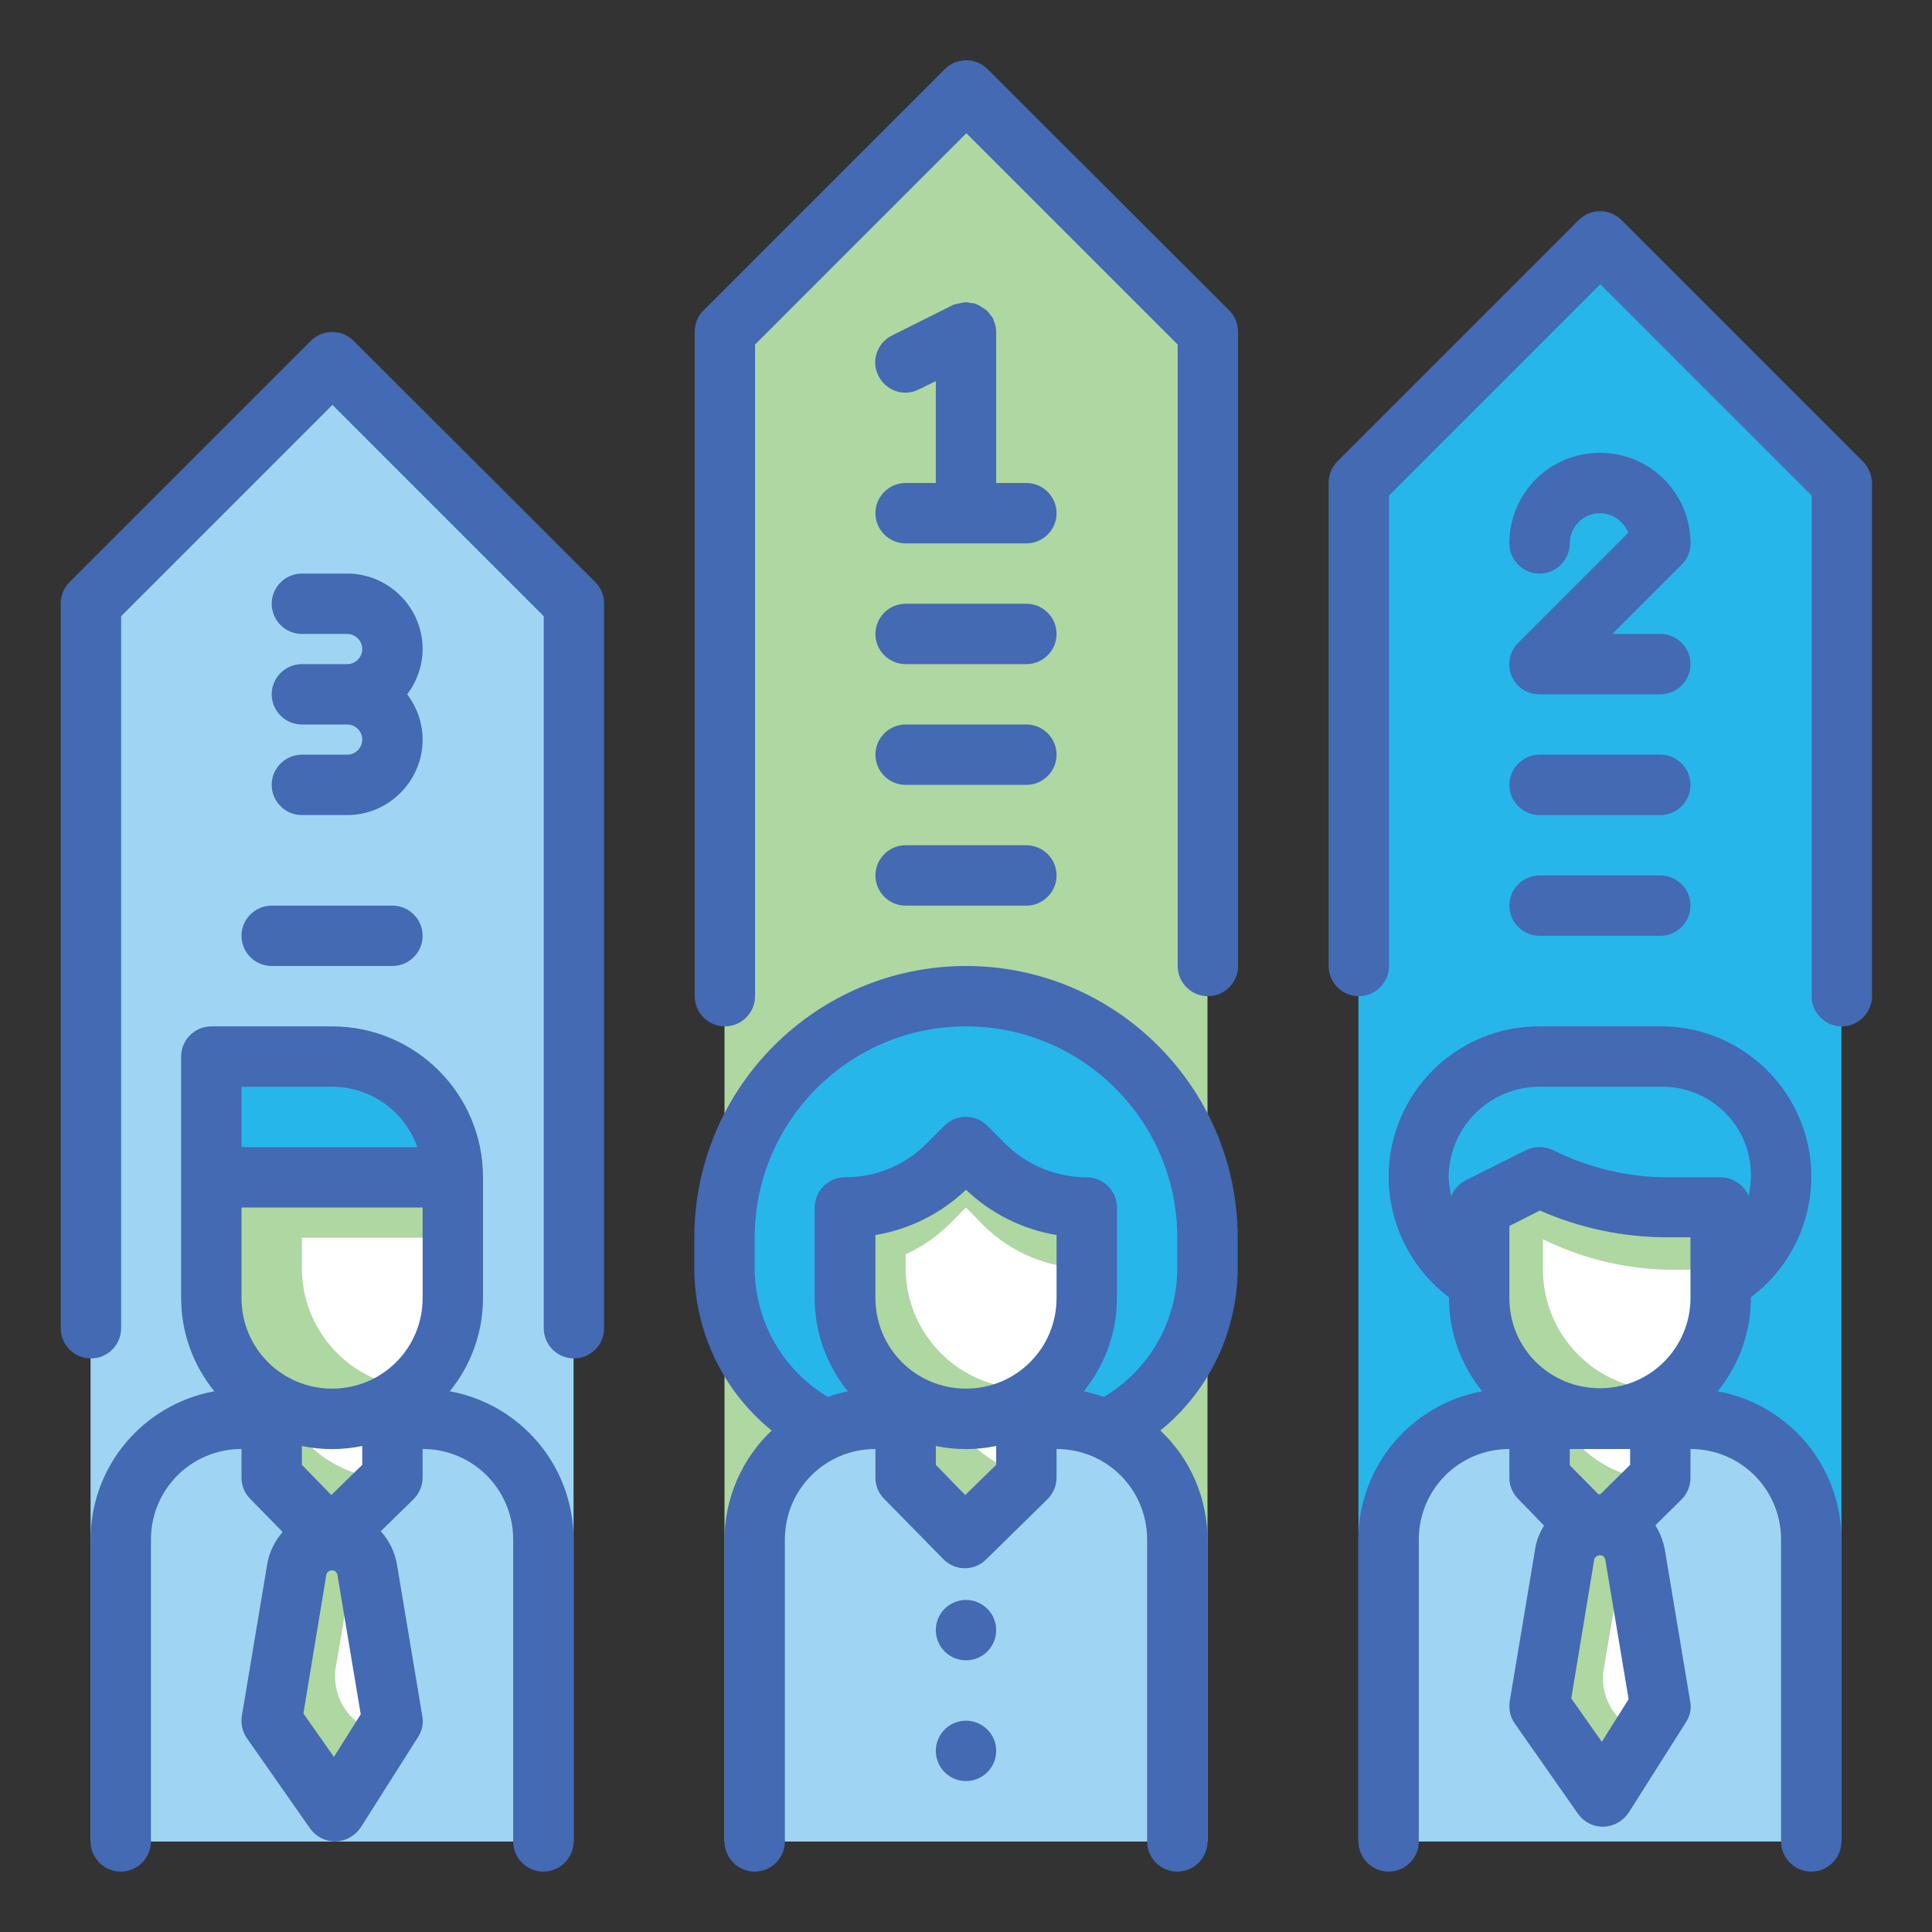
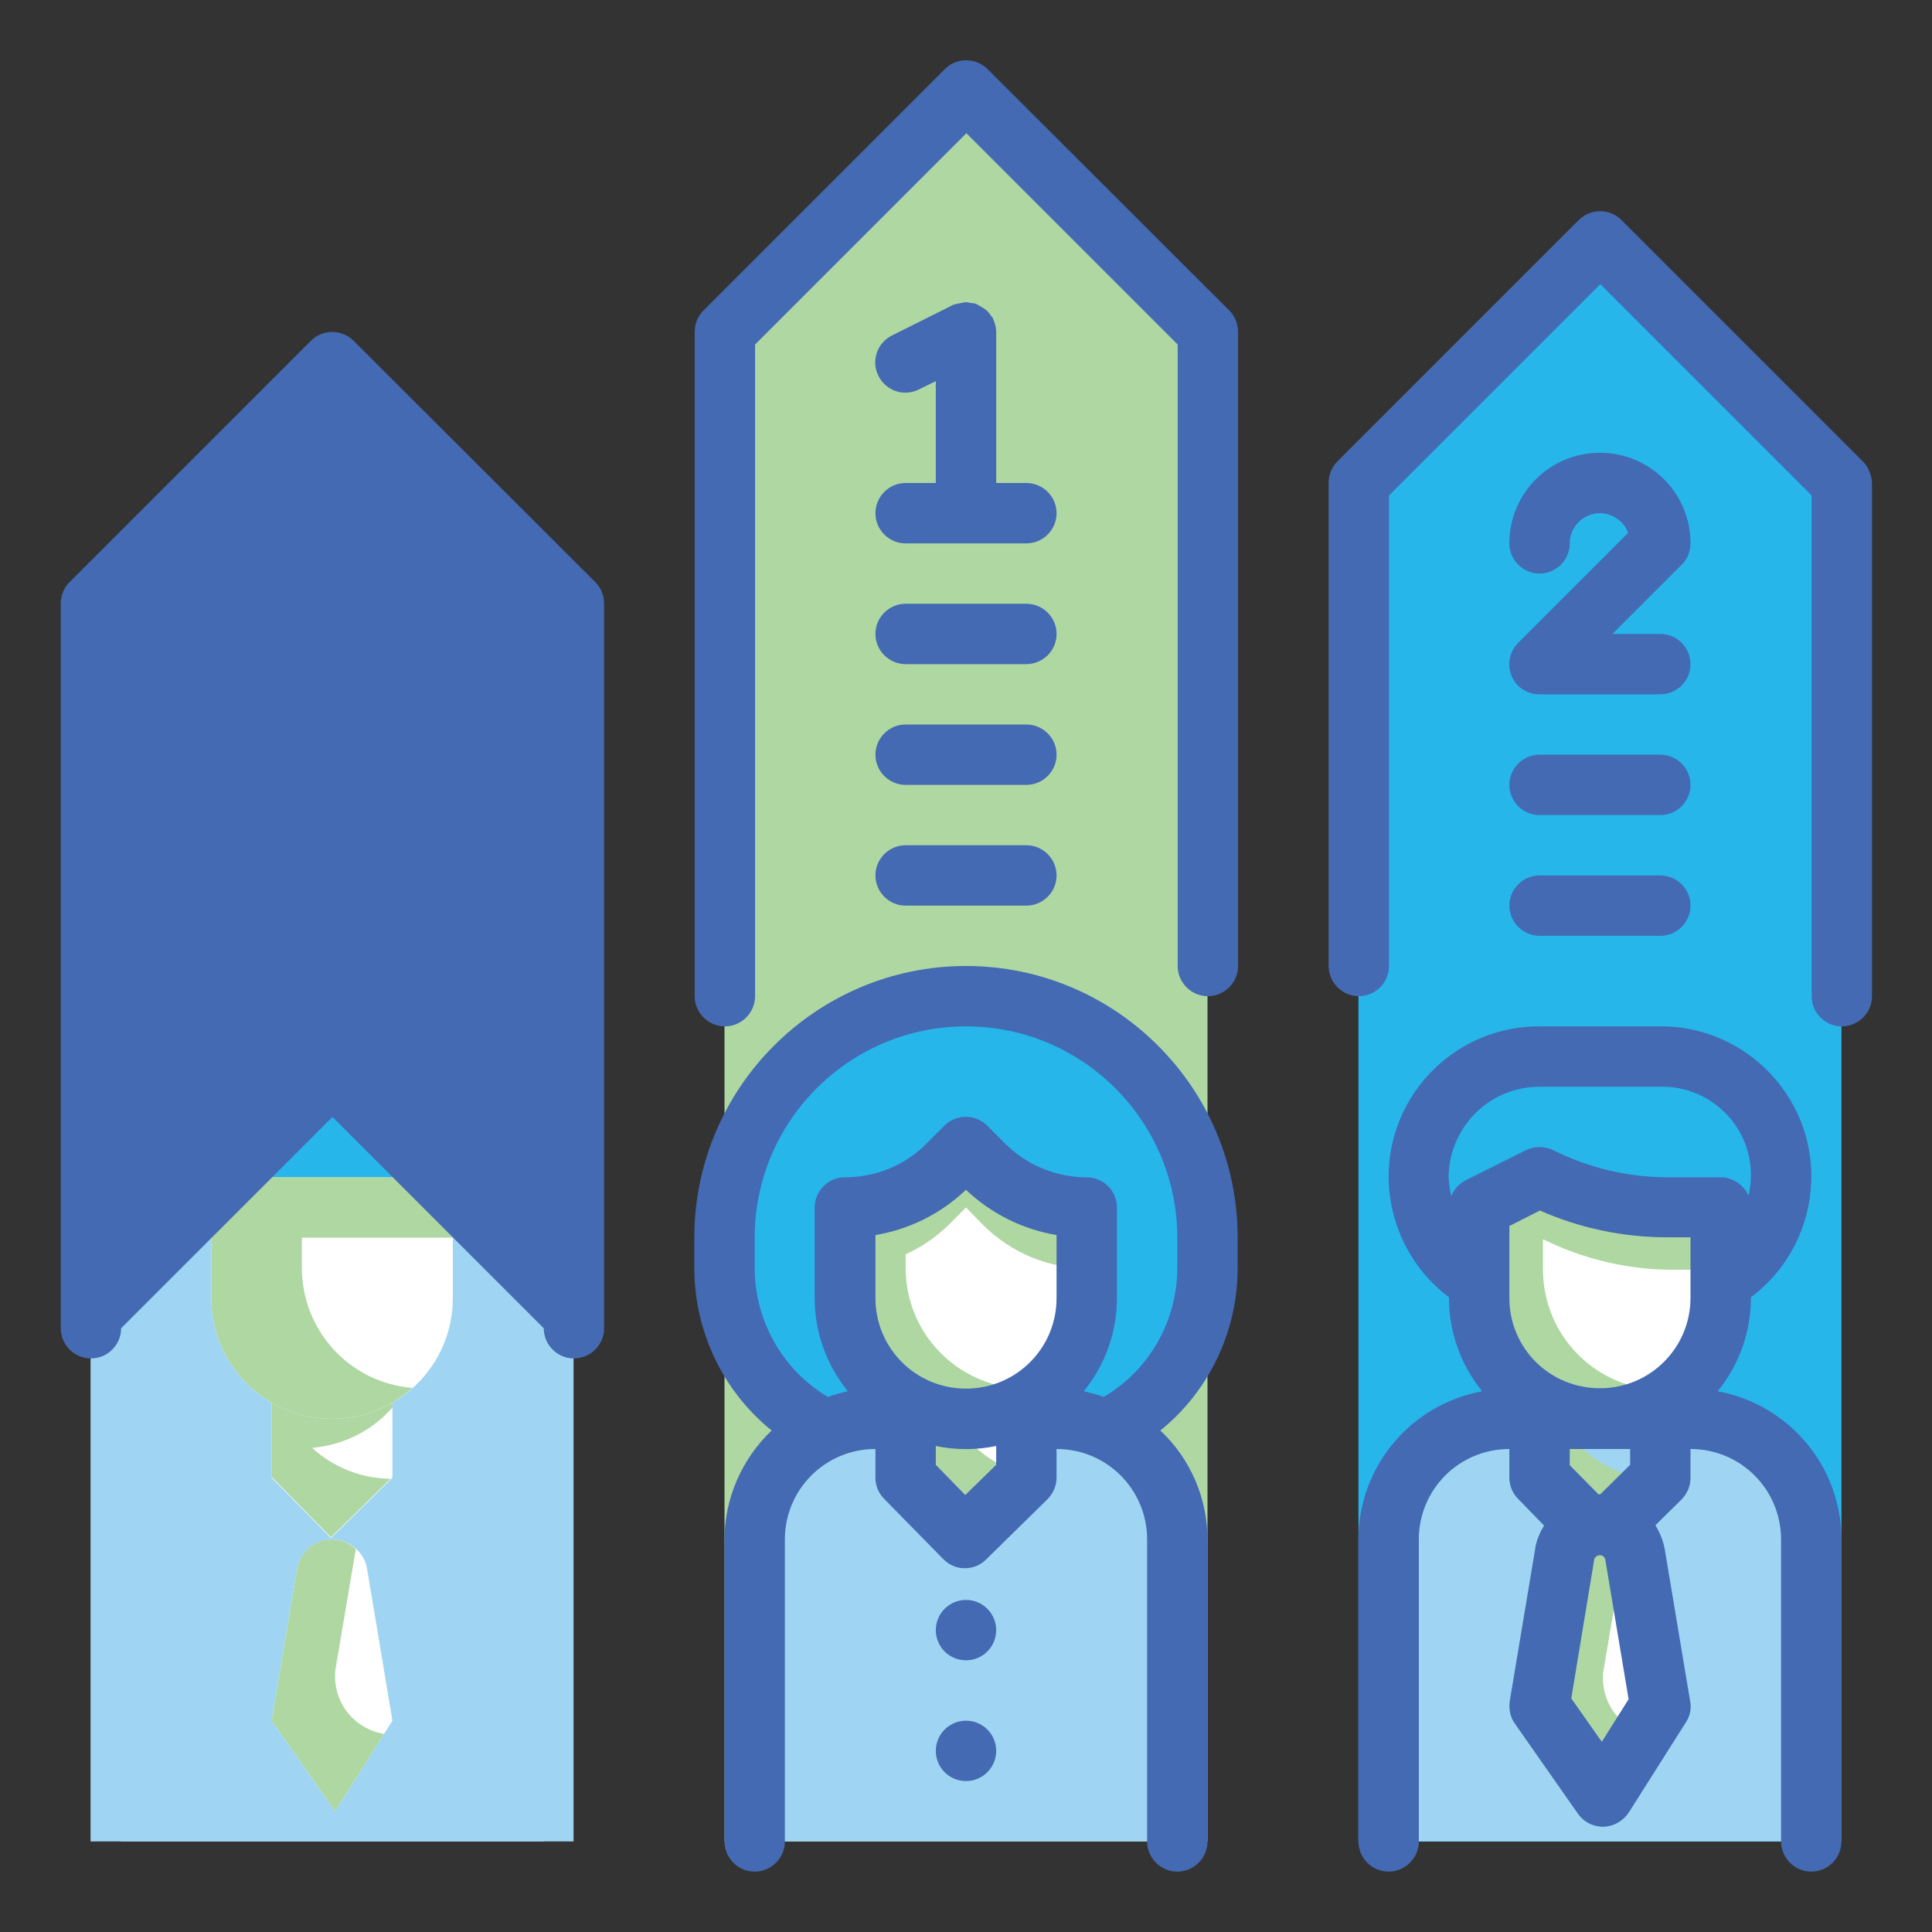
<svg xmlns="http://www.w3.org/2000/svg" version="1.1" id="Layer_1" x="0px" y="0px" viewBox="0 0 512 512" style="enable-background:new 0 0 512 512;" xml:space="preserve">
  <rect x="0" y="0" width="512" height="512" fill="#333333" stroke="none" />
  <style type="text/css">
	.st0{fill:#9FD5F3;}
	.st1{fill:#27B6EA;}
	.st2{fill:#AED7A2;}
	.st3{fill:#A1D51C;}
	.st4{fill:#7AB92D;}
	.st5{fill:#FFFFFF;}
	.st6{fill:#436AB2;}
</style>
  <g id="Color_copy_2">
    <path class="st0" d="M152,488V160L88,96l-64,64v328H152z" />
    <path class="st1" d="M488,488V128l-64-64l-64,64v360H488z" />
    <path class="st2" d="M320,488V88l-64-64l-64,64v400H320z" />
    <path class="st0" d="M400,376h48c17.7,0,32,14.3,32,32v80l0,0H368l0,0v-80C368,390.3,382.3,376,400,376z" />
    <path class="st3" d="M440,456l-15.2,24L408,456l6.7-40.1c0.8-4.6,4.7-7.9,9.3-7.9c4.6,0,8.6,3.3,9.3,7.9L440,456z" />
    <path class="st4" d="M437.8,459.5l-13,20.5L408,456l6.7-40.1c0.8-5.1,5.6-8.6,10.7-7.8c1.8,0.3,3.5,1.1,4.9,2.4l-5.3,31.4   c-0.2,0.8-0.2,1.6-0.2,2.5C424.8,451.9,430.3,458.3,437.8,459.5L437.8,459.5z" />
    <path class="st5" d="M440,456.5l-15.2,24l-16.8-24l6.7-40.1c0.8-4.6,4.7-7.9,9.3-7.9c4.6,0,8.6,3.3,9.3,7.9L440,456.5z" />
    <path class="st2" d="M437.8,460l-13,20.5l-16.8-24l6.7-40.1c0.8-5.1,5.6-8.6,10.7-7.8c1.8,0.3,3.5,1.1,4.9,2.4l-5.3,31.4   c-0.2,0.8-0.2,1.6-0.2,2.5C424.9,452.4,430.3,458.8,437.8,460L437.8,460z" />
    <path class="st1" d="M408.9,280.4h32c17.7,0,32,14.3,32,32l0,0c0,17.7-14.3,32-32,32h-32c-17.7,0-32-14.3-32-32l0,0   C376.9,294.7,391.2,280.4,408.9,280.4z" />
-     <path class="st5" d="M440.9,391.9l-16.3,16l-15.7-16v-32h32V391.9z" />
    <path class="st2" d="M440.9,373.4c-5.4,6.2-13.1,10-21.3,10.7c5.7,5.2,13.1,8.1,20.8,8.2l-15.8,15.5l-15.7-16v-32h32V373.4z" />
    <path class="st5" d="M424.9,376.4c-17.7,0-32-14.3-32-32v-24l16-8c10.5,5.3,22.1,8,33.9,8h14.1v24   C456.9,362,442.6,376.4,424.9,376.4z" />
    <path class="st2" d="M408.9,328.4v8c0,17.7,14.3,32,32,32c2,0,3.9-0.2,5.8-0.6c-12.9,12.1-33.2,11.4-45.2-1.5   c-5.5-5.9-8.6-13.7-8.6-21.8v-24l16-8c10.5,5.3,22.1,8,33.9,8h14.1v16h-14.1C431,336.4,419.4,333.6,408.9,328.4z" />
    <path class="st0" d="M64,376h48c17.7,0,32,14.3,32,32v80l0,0H32l0,0v-80C32,390.3,46.3,376,64,376z" />
    <path class="st5" d="M104,391.6l-16.3,16l-15.7-16v-32h32V391.6z" />
    <path class="st2" d="M104,373c-5.4,6.2-13.1,10-21.3,10.7c5.7,5.2,13.1,8.1,20.8,8.2l-15.8,15.5l-15.7-16v-32h32V373z" />
    <path class="st5" d="M56,312h64l0,0v32c0,17.7-14.3,32-32,32s-32-14.3-32-32V312L56,312z" />
    <path class="st1" d="M56,280h32c17.7,0,32,14.3,32,32l0,0H56l0,0V280L56,280z" />
    <path class="st2" d="M80,328v8c0,16.6,12.7,30.5,29.3,31.8c-5.8,5.3-13.4,8.2-21.3,8.2c-17.7,0-32-14.3-32-32v-32h64v16H80z" />
    <path class="st5" d="M104,456l-15.2,24L72,456l6.7-40.1c0.8-4.6,4.7-7.9,9.3-7.9c4.6,0,8.6,3.3,9.3,7.9L104,456z" />
    <path class="st2" d="M101.8,459.5l-13,20.5L72,456l6.7-40.1c0.8-5.1,5.6-8.6,10.7-7.8c1.8,0.3,3.5,1.1,4.9,2.4L89,441.8   c-0.2,0.8-0.2,1.6-0.2,2.5C88.8,451.9,94.3,458.3,101.8,459.5z" />
    <path class="st1" d="M320,328v8c0,10-3.1,19.8-9,27.9c-9,12.6-23.5,20.1-39,20.1h-32c-26.5,0-48-21.5-48-48v-8   c0-35.3,28.7-64,64-64S320,292.7,320,328z" />
    <path class="st0" d="M232,376h48c17.7,0,32,14.3,32,32v80l0,0H200l0,0v-80C200,390.3,214.3,376,232,376z" />
    <path class="st5" d="M272,391.6l-16.3,16l-15.7-16v-32h32V391.6z" />
    <path class="st2" d="M272,373c-3.9,4.4-9,7.7-14.7,9.4c4.1,4.1,9.1,7,14.7,8.5v0.6l-16.3,16l-15.7-16v-32h32V373z" />
    <path class="st5" d="M256,376c-17.7,0-32-14.3-32-32v-24c10.2,0,20.1-4.1,27.3-11.3l4.7-4.7l4.7,4.7c7.2,7.2,17.1,11.3,27.3,11.3   v24C288,361.7,273.7,376,256,376z" />
    <path class="st2" d="M240,332.4v3.6c0,17.7,14.3,32,32,32c2,0,3.9-0.2,5.8-0.6c-12.9,12.1-33.2,11.4-45.2-1.5   c-5.5-5.9-8.6-13.7-8.6-21.8v-24c10.2,0,20-4.1,27.3-11.3l4.7-4.7l4.7,4.7c7.2,7.2,17.1,11.3,27.3,11.3v16   c-10.2,0-20-4.1-27.3-11.3L256,320l-4.7,4.7C248,327.9,244.2,330.5,240,332.4z" />
  </g>
  <g id="Stroke_Close_copy_2">
    <path class="st6" d="M455.2,368.7c5.7-7,8.8-15.7,8.8-24.7v-0.2c17.6-13.2,21.3-38.2,8.1-55.8c-7.6-10.1-19.5-16.1-32.1-16h-32   c-22-0.1-39.9,17.7-40,39.7c0,12.6,5.9,24.5,16,32.1v0.2c0,9,3.1,17.7,8.8,24.7c-19,3.5-32.8,20-32.8,39.3v80c0,4.4,3.6,8,8,8   s8-3.6,8-8v-80c0-13.3,10.7-24,24-24v7.6c0,2.1,0.8,4.1,2.3,5.6l6.9,7.1c-1.2,1.9-2.1,4.1-2.4,6.4l-6.7,40.1   c-0.3,2.1,0.1,4.2,1.3,5.9l16.8,24c1.5,2.1,3.9,3.4,6.6,3.4h0.2c2.7-0.1,5.1-1.5,6.6-3.7l15.2-24c1.1-1.7,1.5-3.7,1.1-5.6   l-6.7-40.1c-0.4-2.3-1.3-4.5-2.5-6.5l6.9-6.8c1.5-1.5,2.4-3.6,2.4-5.7V384c13.3,0,24,10.7,24,24v80c0,4.4,3.6,8,8,8s8-3.6,8-8v-80   C488,388.7,474.2,372.2,455.2,368.7L455.2,368.7z M400,344v-19.1l8.1-4.1c10.6,4.7,22.1,7.1,33.8,7.1h6.1v16c0,13.3-10.7,24-24,24   S400,357.3,400,344z M408,288h32c12.9-0.3,23.7,9.9,24,22.8c0.1,2-0.2,4.1-0.6,6.1c-1.3-2.9-4.2-4.9-7.4-4.9h-14.1   c-10.5,0-20.9-2.5-30.3-7.2c-2.3-1.1-4.9-1.1-7.2,0l-16,8c-1.7,0.9-3.1,2.4-3.8,4.2c-0.4-1.6-0.6-3.3-0.7-5   C384,298.7,394.7,288,408,288L408,288z M424.5,461.6l-8.1-11.5l6.1-36.9c0.3-0.8,1.1-1.2,1.9-1c0.5,0.1,0.8,0.5,1,1l6.2,37.1   L424.5,461.6z M432,388.2l-7.9,7.8H424c-0.1,0-0.3,0-0.4,0l-7.6-7.7V384h16V388.2z" />
-     <path class="st6" d="M119.2,368.7c5.7-7,8.8-15.7,8.8-24.7v-32c0-22.1-17.9-40-40-40H56c-4.4,0-8,3.6-8,8v64c0,9,3.1,17.7,8.8,24.7   c-19,3.5-32.8,20-32.8,39.3v80c0,4.4,3.6,8,8,8s8-3.6,8-8v-80c0-13.3,10.7-24,24-24v7.6c0,2.1,0.8,4.1,2.3,5.6l8.6,8.8   c-2.1,2.4-3.6,5.4-4.1,8.6l-6.7,40.1c-0.3,2.1,0.1,4.2,1.3,5.9l16.8,24c1.5,2.1,3.9,3.4,6.6,3.4H89c2.7-0.1,5.1-1.5,6.6-3.7   l15.2-24c1.1-1.7,1.5-3.7,1.1-5.6l-6.7-40.1c-0.6-3.3-2-6.3-4.3-8.8l8.7-8.5c1.5-1.5,2.4-3.6,2.4-5.7V384c13.3,0,24,10.7,24,24v80   c0,4.4,3.6,8,8,8s8-3.6,8-8v-80C152,388.7,138.2,372.2,119.2,368.7L119.2,368.7z M87.8,396.2l-7.8-8v-5c5.3,1.1,10.7,1.1,16,0v5   L87.8,396.2z M64,320h48v24c0,13.3-10.7,24-24,24s-24-10.7-24-24V320z M64,288h24c10.2,0,19.2,6.4,22.6,16H64V288z M88.5,465.6   l-8.1-11.5l6.1-36.9c0.3-0.8,1.1-1.2,1.9-1c0.5,0.1,0.8,0.5,1,1l6.2,37.1L88.5,465.6z" />
    <path class="st6" d="M256,256c-39.7,0-72,32.3-72,72v8c0,16.7,7.5,32.6,20.5,43.1c-7.9,7.5-12.5,18-12.5,28.9v80c0,4.4,3.6,8,8,8   s8-3.6,8-8v-80c0-13.3,10.7-24,24-24v7.6c0,2.1,0.8,4.1,2.3,5.6l15.7,16c1.5,1.5,3.5,2.4,5.6,2.4h0.1c2.1,0,4.1-0.8,5.6-2.3   l16.3-16c1.5-1.5,2.4-3.6,2.4-5.7V384c13.3,0,24,10.7,24,24v80c0,4.4,3.6,8,8,8s8-3.6,8-8v-80c0-10.9-4.5-21.4-12.5-28.9   c13-10.5,20.5-26.4,20.5-43.1v-8C328,288.3,295.7,256,256,256L256,256z M280,344c0,13.3-10.7,24-24,24c-13.3,0-24-10.7-24-24v-16.7   c9-1.5,17.4-5.7,24-12c6.6,6.3,15,10.5,24,12V344z M255.8,396.2l-7.8-8v-5c5.3,1.1,10.7,1.1,16,0v5L255.8,396.2z M312,336   c0,14-7.4,27.1-19.5,34.2c-1.7-0.6-3.5-1.1-5.3-1.5c5.7-7,8.8-15.7,8.8-24.7v-24c0-4.4-3.6-8-8-8c-8.1,0-15.9-3.2-21.7-9l-4.7-4.7   c-3.1-3.1-8.2-3.1-11.3,0l-4.7,4.7c-5.7,5.8-13.5,9-21.7,9c-4.4,0-8,3.6-8,8v24c0,9,3.1,17.7,8.8,24.7c-1.8,0.4-3.6,0.9-5.3,1.5   c-12-7.1-19.4-20.2-19.4-34.2v-8c0-30.9,25.1-56,56-56s56,25.1,56,56V336z" />
    <circle class="st6" cx="256" cy="432" r="8" />
    <circle class="st6" cx="256" cy="464" r="8" />
    <path class="st6" d="M240,128c-4.4,0-8,3.6-8,8s3.6,8,8,8h32c4.4,0,8-3.6,8-8s-3.6-8-8-8h-8V88c0-1.2-0.3-2.3-0.8-3.4   c0-0.1,0-0.1,0-0.2c-0.2-0.3-0.5-0.6-0.7-0.9c-0.3-0.5-0.7-0.9-1.1-1.3c-0.8-0.6-1.7-1.1-2.6-1.6c-0.5-0.2-1.1-0.3-1.6-0.3   c-0.4-0.1-0.8-0.2-1.2-0.2c-0.1,0-0.2,0-0.3,0c-0.5,0.1-1,0.2-1.5,0.3c-0.5,0.1-1.1,0.2-1.6,0.4c-0.1,0-0.2,0-0.2,0.1l-16,8   c-4,2-5.6,6.8-3.6,10.7c2,4,6.8,5.6,10.7,3.6l4.5-2.2v27H240z" />
    <path class="st6" d="M448,144c0-13.3-10.7-24-24-24s-24,10.7-24,24c0,4.4,3.6,8,8,8s8-3.6,8-8s3.6-8,8-8c3.3,0,6.3,2.1,7.5,5.2   l-29.2,29.2c-3.1,3.1-3.1,8.2,0,11.3c1.5,1.5,3.5,2.3,5.7,2.3h32c4.4,0,8-3.6,8-8s-3.6-8-8-8h-12.7l18.3-18.3   C447.2,148.2,448,146.1,448,144z" />
    <path class="st6" d="M92,200H80c-4.4,0-8,3.6-8,8s3.6,8,8,8h12c11,0,20-9,20-20c0-4.3-1.5-8.6-4.1-12c2.6-3.4,4.1-7.7,4.1-12   c0-11-9-20-20-20H80c-4.4,0-8,3.6-8,8s3.6,8,8,8h12c2.2,0,4,1.8,4,4s-1.8,4-4,4H80c-4.4,0-8,3.6-8,8s3.6,8,8,8h12c2.2,0,4,1.8,4,4   S94.2,200,92,200z" />
-     <path class="st6" d="M93.7,90.3c-3.1-3.1-8.2-3.1-11.3,0l-64,64c-1.5,1.5-2.3,3.5-2.3,5.7v192c0,4.4,3.6,8,8,8s8-3.6,8-8V163.3   l56-56l56,56V352c0,4.4,3.6,8,8,8s8-3.6,8-8V160c0-2.1-0.8-4.2-2.3-5.7L93.7,90.3z" />
+     <path class="st6" d="M93.7,90.3c-3.1-3.1-8.2-3.1-11.3,0l-64,64c-1.5,1.5-2.3,3.5-2.3,5.7v192c0,4.4,3.6,8,8,8s8-3.6,8-8l56-56l56,56V352c0,4.4,3.6,8,8,8s8-3.6,8-8V160c0-2.1-0.8-4.2-2.3-5.7L93.7,90.3z" />
    <path class="st6" d="M493.7,122.3l-64-64c-3.1-3.1-8.2-3.1-11.3,0l-64,64c-1.5,1.5-2.3,3.5-2.3,5.7v128c0,4.4,3.6,8,8,8s8-3.6,8-8   V131.3l56-56l56,56V264c0,4.4,3.6,8,8,8s8-3.6,8-8V128C496,125.9,495.2,123.8,493.7,122.3z" />
    <path class="st6" d="M261.7,18.3c-3.1-3.1-8.2-3.1-11.3,0l-64,64c-1.5,1.5-2.3,3.5-2.3,5.7v176c0,4.4,3.6,8,8,8s8-3.6,8-8V91.3   l56-56l56,56V256c0,4.4,3.6,8,8,8s8-3.6,8-8V88c0-2.1-0.8-4.2-2.3-5.7L261.7,18.3z" />
    <path class="st6" d="M408,216h32c4.4,0,8-3.6,8-8s-3.6-8-8-8h-32c-4.4,0-8,3.6-8,8S403.6,216,408,216z" />
    <path class="st6" d="M408,248h32c4.4,0,8-3.6,8-8s-3.6-8-8-8h-32c-4.4,0-8,3.6-8,8S403.6,248,408,248z" />
    <path class="st6" d="M240,176h32c4.4,0,8-3.6,8-8s-3.6-8-8-8h-32c-4.4,0-8,3.6-8,8S235.6,176,240,176z" />
    <path class="st6" d="M240,208h32c4.4,0,8-3.6,8-8s-3.6-8-8-8h-32c-4.4,0-8,3.6-8,8S235.6,208,240,208z" />
    <path class="st6" d="M240,240h32c4.4,0,8-3.6,8-8s-3.6-8-8-8h-32c-4.4,0-8,3.6-8,8S235.6,240,240,240z" />
    <path class="st6" d="M64,248c0,4.4,3.6,8,8,8h32c4.4,0,8-3.6,8-8s-3.6-8-8-8H72C67.6,240,64,243.6,64,248z" />
  </g>
</svg>